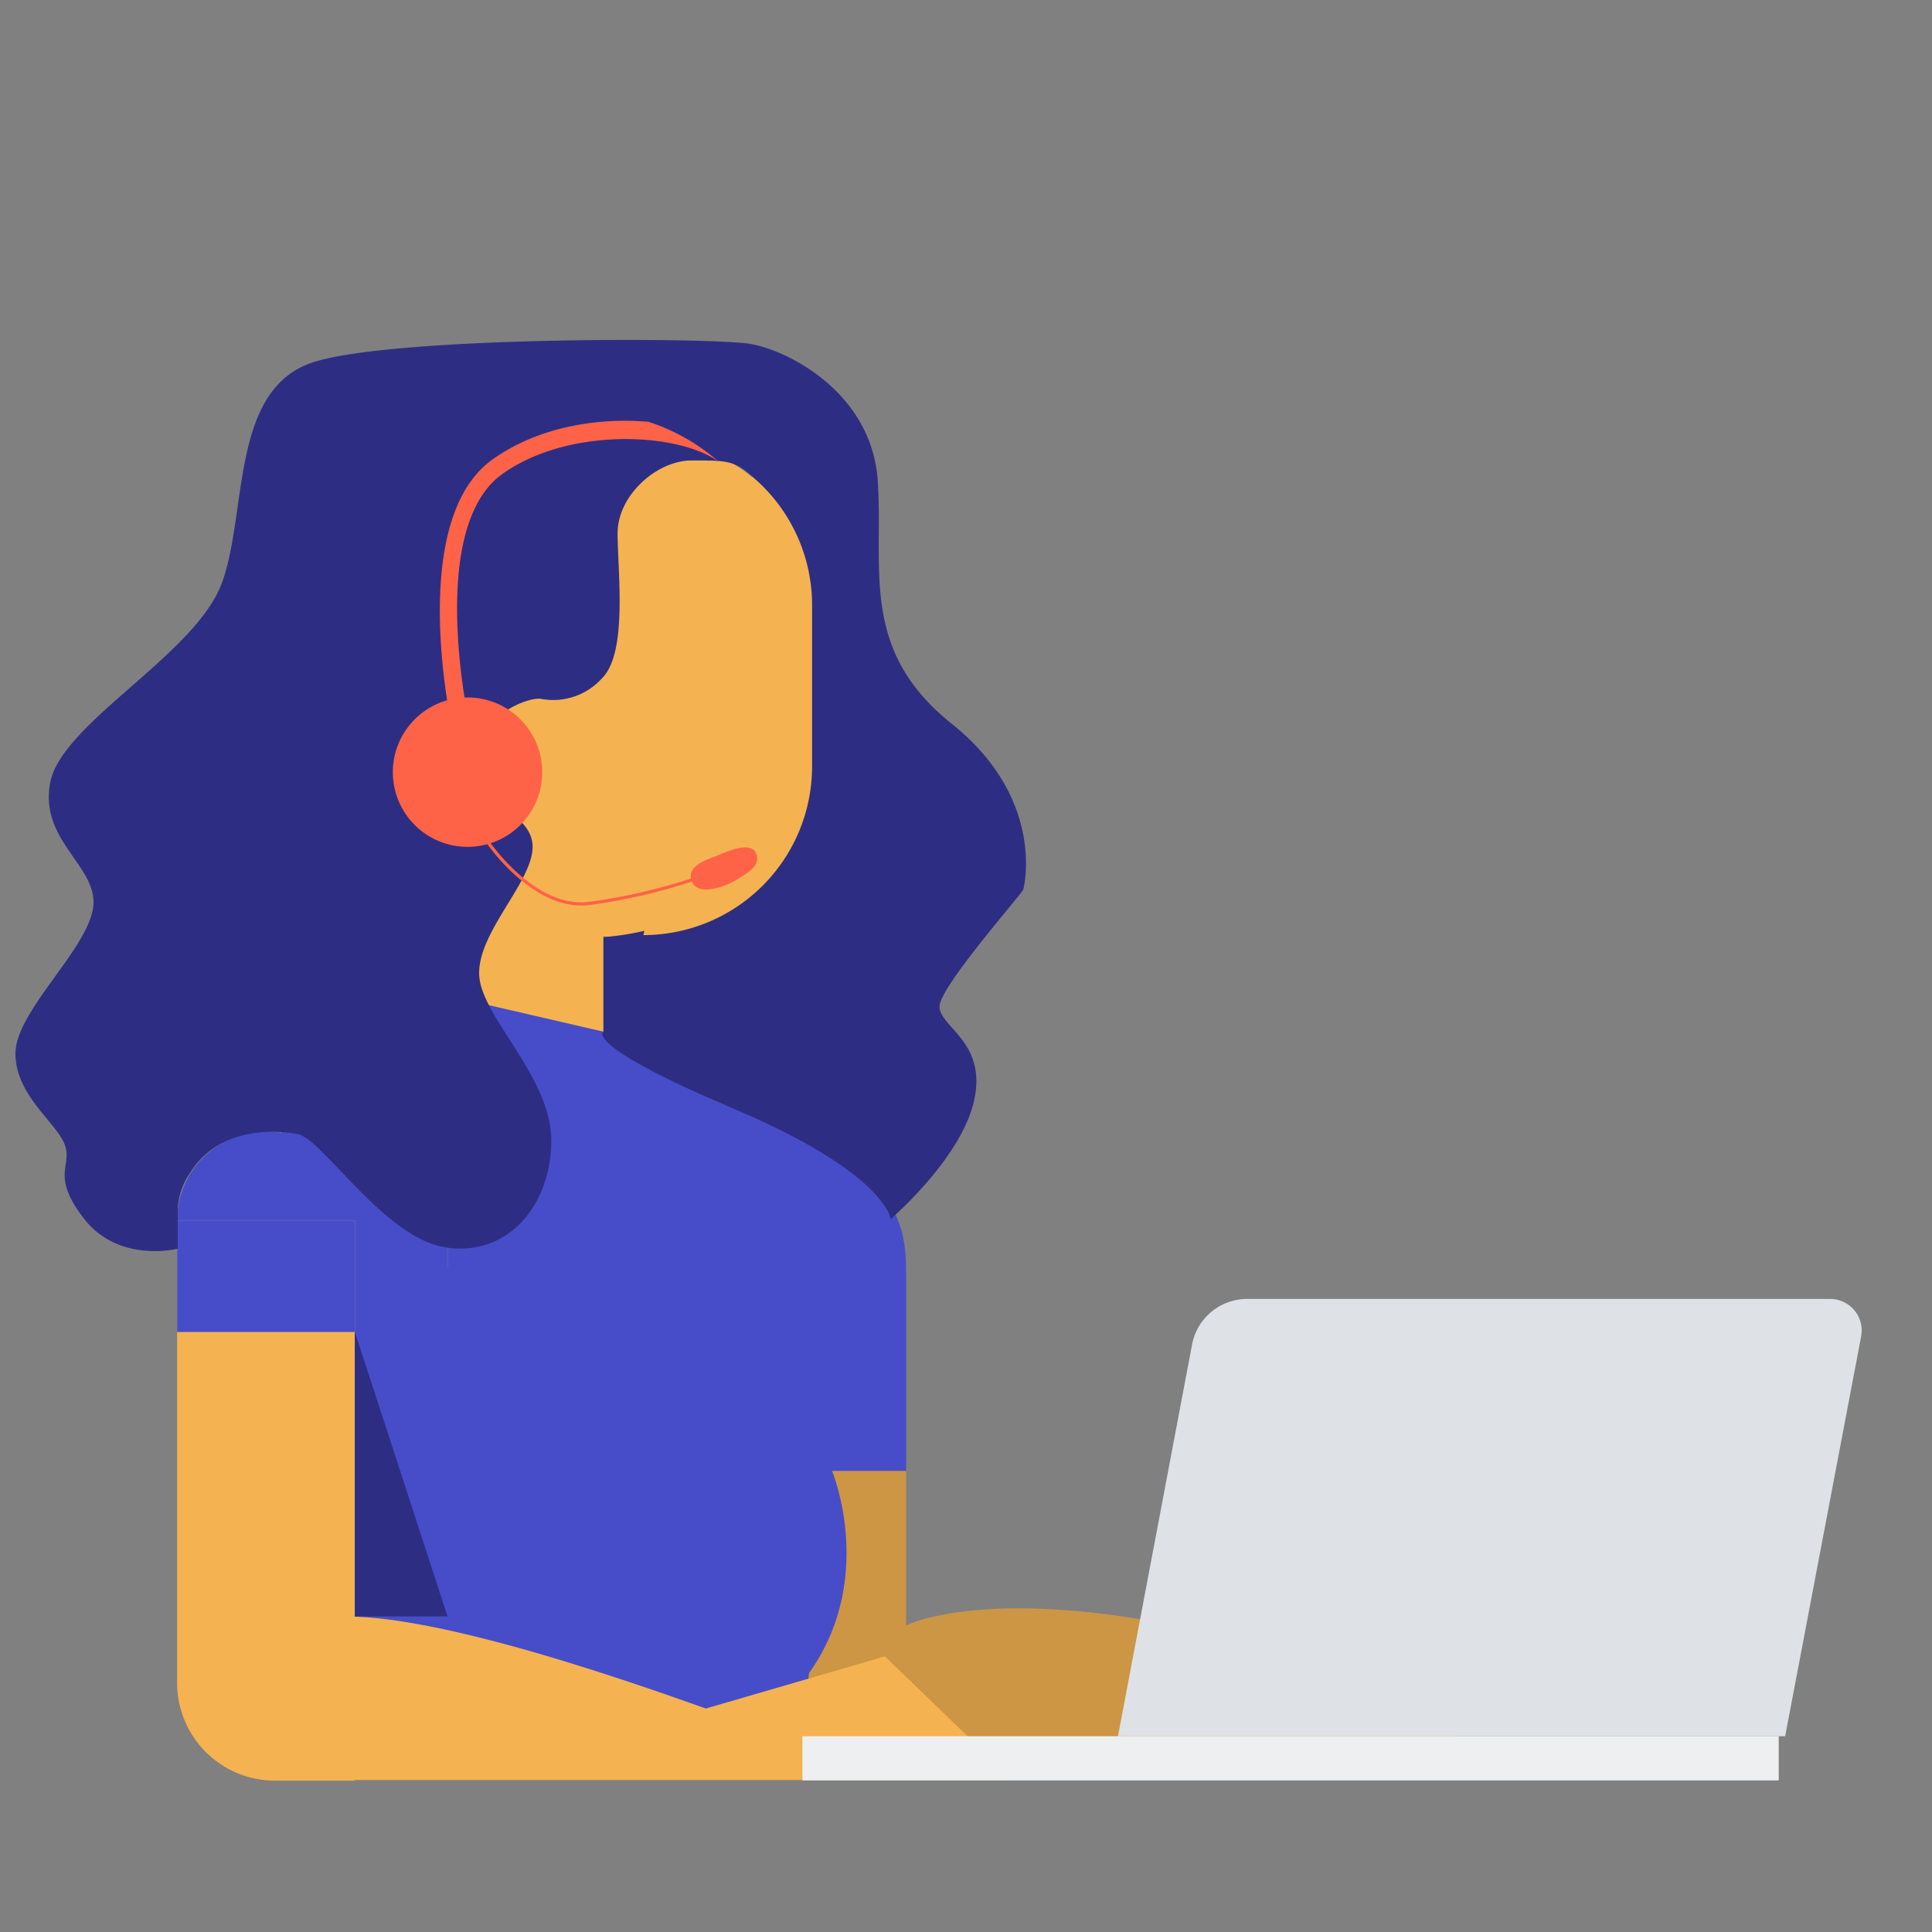
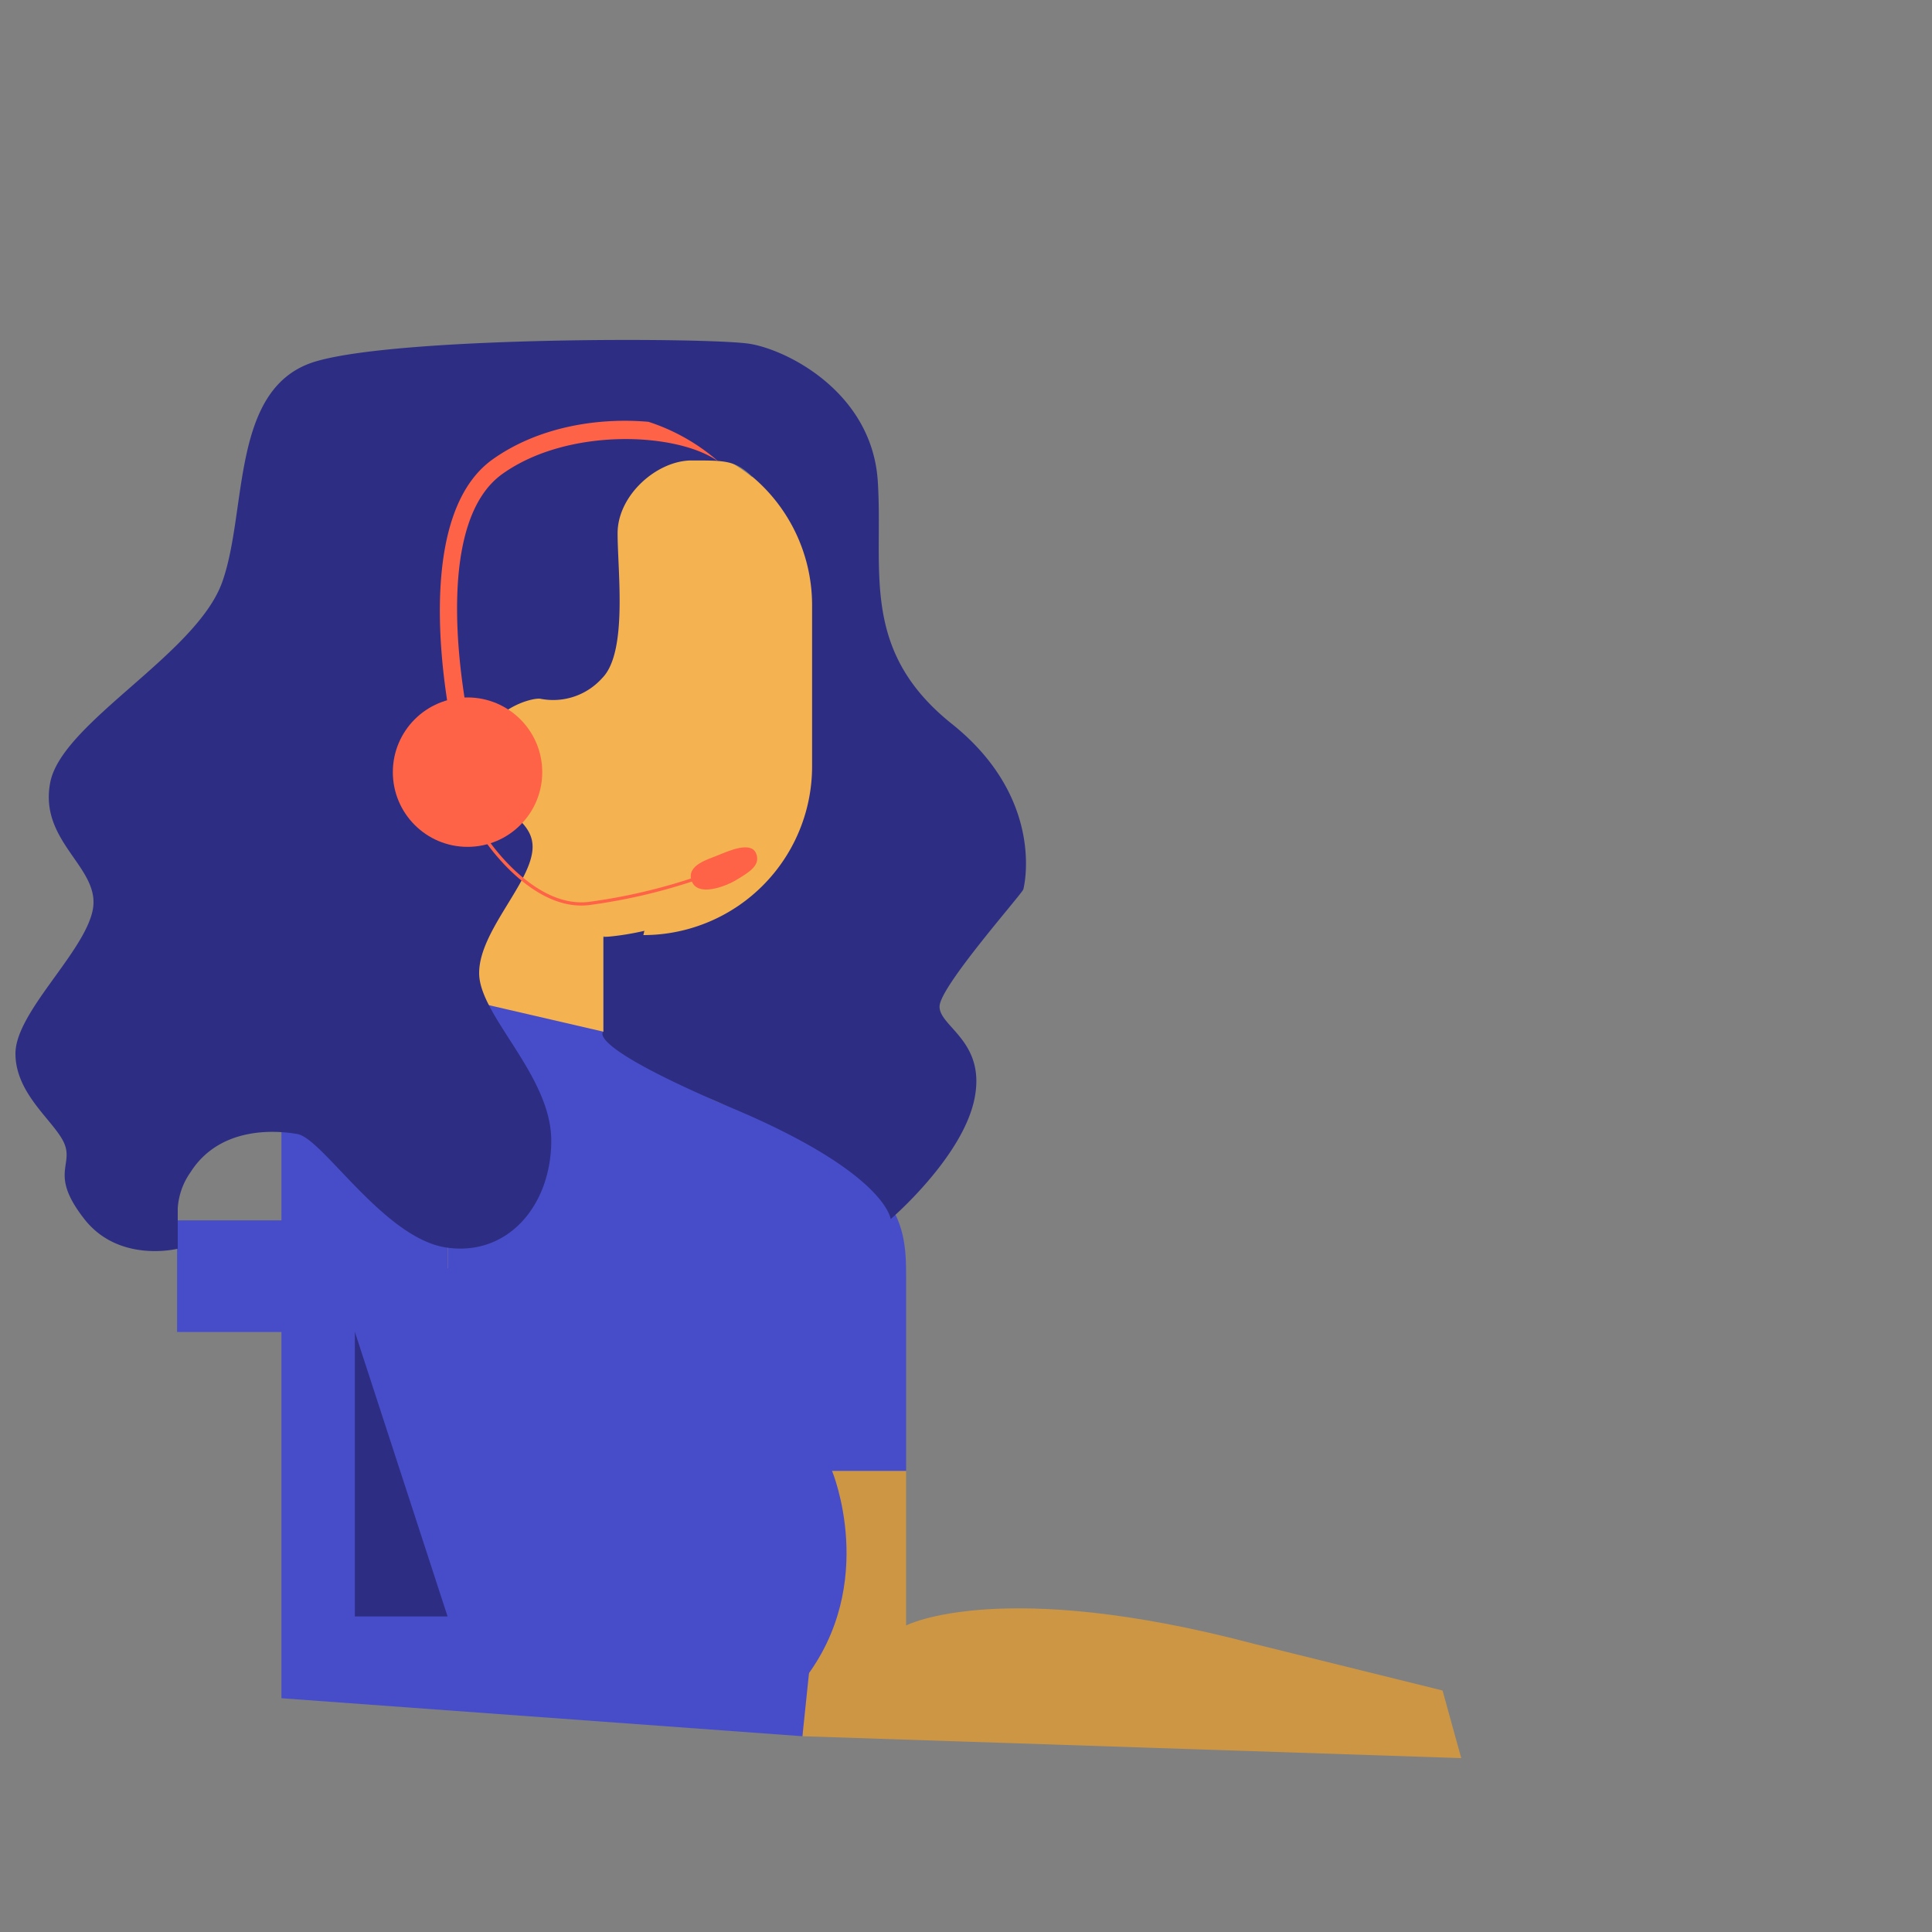
<svg xmlns="http://www.w3.org/2000/svg" id="e491a3af-6b77-44a6-9eb3-af2238da4f3c" data-name="Layer 1" viewBox="0 0 300 300">
  <rect x="0" y="0" width="300" height="300" fill="#808080" stroke="none" />
  <defs>
    <style>.f1ddea99-7db0-4330-87f1-26e8e0f07172{fill:#cc9644;}.b84721f8-7f2d-4aff-8959-5ecf51cc4008{fill:#474dc9;}.e3a23aa3-ce67-4b87-ab83-aa0c45cec9e0{fill:#f4b350;}.b1e7c18b-9e36-4b51-900e-282da1346e2e{fill:#2d2e83;}.fff16169-875e-41b8-9569-0156915b0c98{fill:#dee2e6;}.b491bd55-9e3e-4e61-be56-a656415c88c9{fill:#eeeff1;}.f367bd02-20b9-40dd-a84c-c7b1c44dbb74{fill:tomato;}.b951f5fd-719d-427c-8e3c-f3b2d980fbd7{fill:none;stroke:tomato;stroke-miterlimit:10;stroke-width:0.5px;}</style>
  </defs>
  <title>People Illustrations</title>
  <path class="f1ddea99-7db0-4330-87f1-26e8e0f07172" d="M140.7,228.4v24s14.6-7.6,54.2,2.9l29.1,7.2,2.9,10.5-102.3-3.4V222.3Z" />
  <polygon class="b84721f8-7f2d-4aff-8959-5ecf51cc4008" points="43.7 170.4 43.7 263.7 124.6 269.6 126.1 255.2 66.6 161.4 43.7 170.4" />
  <rect class="e3a23aa3-ce67-4b87-ab83-aa0c45cec9e0" x="71.6" y="68.4" width="56.2" height="77.39" rx="26.3" />
  <rect class="e3a23aa3-ce67-4b87-ab83-aa0c45cec9e0" x="69.5" y="134.7" width="24.2" height="62.23" />
-   <circle class="b84721f8-7f2d-4aff-8959-5ecf51cc4008" cx="41.3" cy="189.5" r="13.8" />
-   <path class="e3a23aa3-ce67-4b87-ab83-aa0c45cec9e0" d="M27.5,189.5H55.1a0,0,0,0,1,0,0v87a0,0,0,0,1,0,0H42.7a15.2,15.2,0,0,1-15.2-15.2V189.5A0,0,0,0,1,27.5,189.5Z" />
-   <path class="e3a23aa3-ce67-4b87-ab83-aa0c45cec9e0" d="M45.6,254.9s-3.2-13.7,64,10.4l27.8-8.1,19.9,19.2H46.9Z" />
  <rect class="b84721f8-7f2d-4aff-8959-5ecf51cc4008" x="27.5" y="189.5" width="27.6" height="17.33" />
  <path class="b84721f8-7f2d-4aff-8959-5ecf51cc4008" d="M93.7,160.2s12.9,9.3,19,11.4c27.1,9.5,28,18,28,26.4v30.4H129.2s7.3,17.5-4.4,32.5L69.5,227.4V154.6Z" />
  <path class="b1e7c18b-9e36-4b51-900e-282da1346e2e" d="M116.8,74c-2.7-2.5-4-2.5-9.4-2.5S95.9,76.9,95.9,82.8s1.6,18.5-2.4,22.5a10.2,10.2,0,0,1-9.6,3.2c-1.7-.2-9.5,2.2-9.5,9.5s8.3,8.1,8.3,13.5-8.3,13-8.3,19.6,11.2,15.9,11.2,26-6.8,18.1-16.4,16.6-19.1-16.9-23-17.6-12.2-1-16.6,5.9a10.9,10.9,0,0,0-2,5.6v6.3s-9.1,2.3-14.5-4.6S11.4,181,10,177.6s-7.6-7.6-7.6-14,10.7-15.7,12-22.3S6,130.8,7.8,121.5s22.7-19.9,26.7-31.1S35.7,60,49.1,56.1s61.5-3.7,67.4-2.7,18.9,7.6,19.8,21.3-2.9,26.2,11.5,37.7,11.3,25,11.1,25.7-12.8,14.9-13,18.1,7.3,5.4,5.4,14.5-13,18.6-13,18.6-.7-7.1-24.3-17.1-20.3-12-20.3-12V145.5s20.6-.8,28.2-16.7C131.9,107.8,116.8,74,116.8,74Z" />
  <path class="e3a23aa3-ce67-4b87-ab83-aa0c45cec9e0" d="M99.9,145.2h0a26.2,26.2,0,0,0,26.2-26.3V94.1A26.1,26.1,0,0,0,116.8,74" />
-   <path class="fff16169-875e-41b8-9569-0156915b0c98" d="M289,207.5l-11.8,62.1H173.6l11.5-60.8a8.7,8.7,0,0,1,8.5-7.1h90.6A4.9,4.9,0,0,1,289,207.5Z" />
-   <rect class="b491bd55-9e3e-4e61-be56-a656415c88c9" x="124.6" y="269.6" width="151.6" height="6.86" />
  <polygon class="b1e7c18b-9e36-4b51-900e-282da1346e2e" points="55.1 206.8 69.5 251 55.1 251 55.1 206.8" />
  <circle class="f367bd02-20b9-40dd-a84c-c7b1c44dbb74" cx="72.6" cy="119.9" r="11.6" />
  <path class="b951f5fd-719d-427c-8e3c-f3b2d980fbd7" d="M75.5,130.4s7.2,10.9,15.9,9.9a88.5,88.5,0,0,0,17.3-4.1" />
  <path class="f367bd02-20b9-40dd-a84c-c7b1c44dbb74" d="M70.4,114.1a.4.4,0,0,1,.1.3l2.6-.6c0-.1-.2-.9-.4-2.2-1.4-7.3-4.9-30.7,5.3-38s27.3-6.5,33.6-1.9a31.1,31.1,0,0,0-10.9-6.2c-7.9-.7-17.2.8-24.3,5.9C63.6,80.7,69.6,110.4,70.4,114.1Z" />
  <path class="f367bd02-20b9-40dd-a84c-c7b1c44dbb74" d="M111.5,132.8c-1.4.6-5,1.5-4.1,4s5.2.9,7-.2,3.8-2.2,3-4.1S113.2,132.1,111.5,132.8Z" />
</svg>